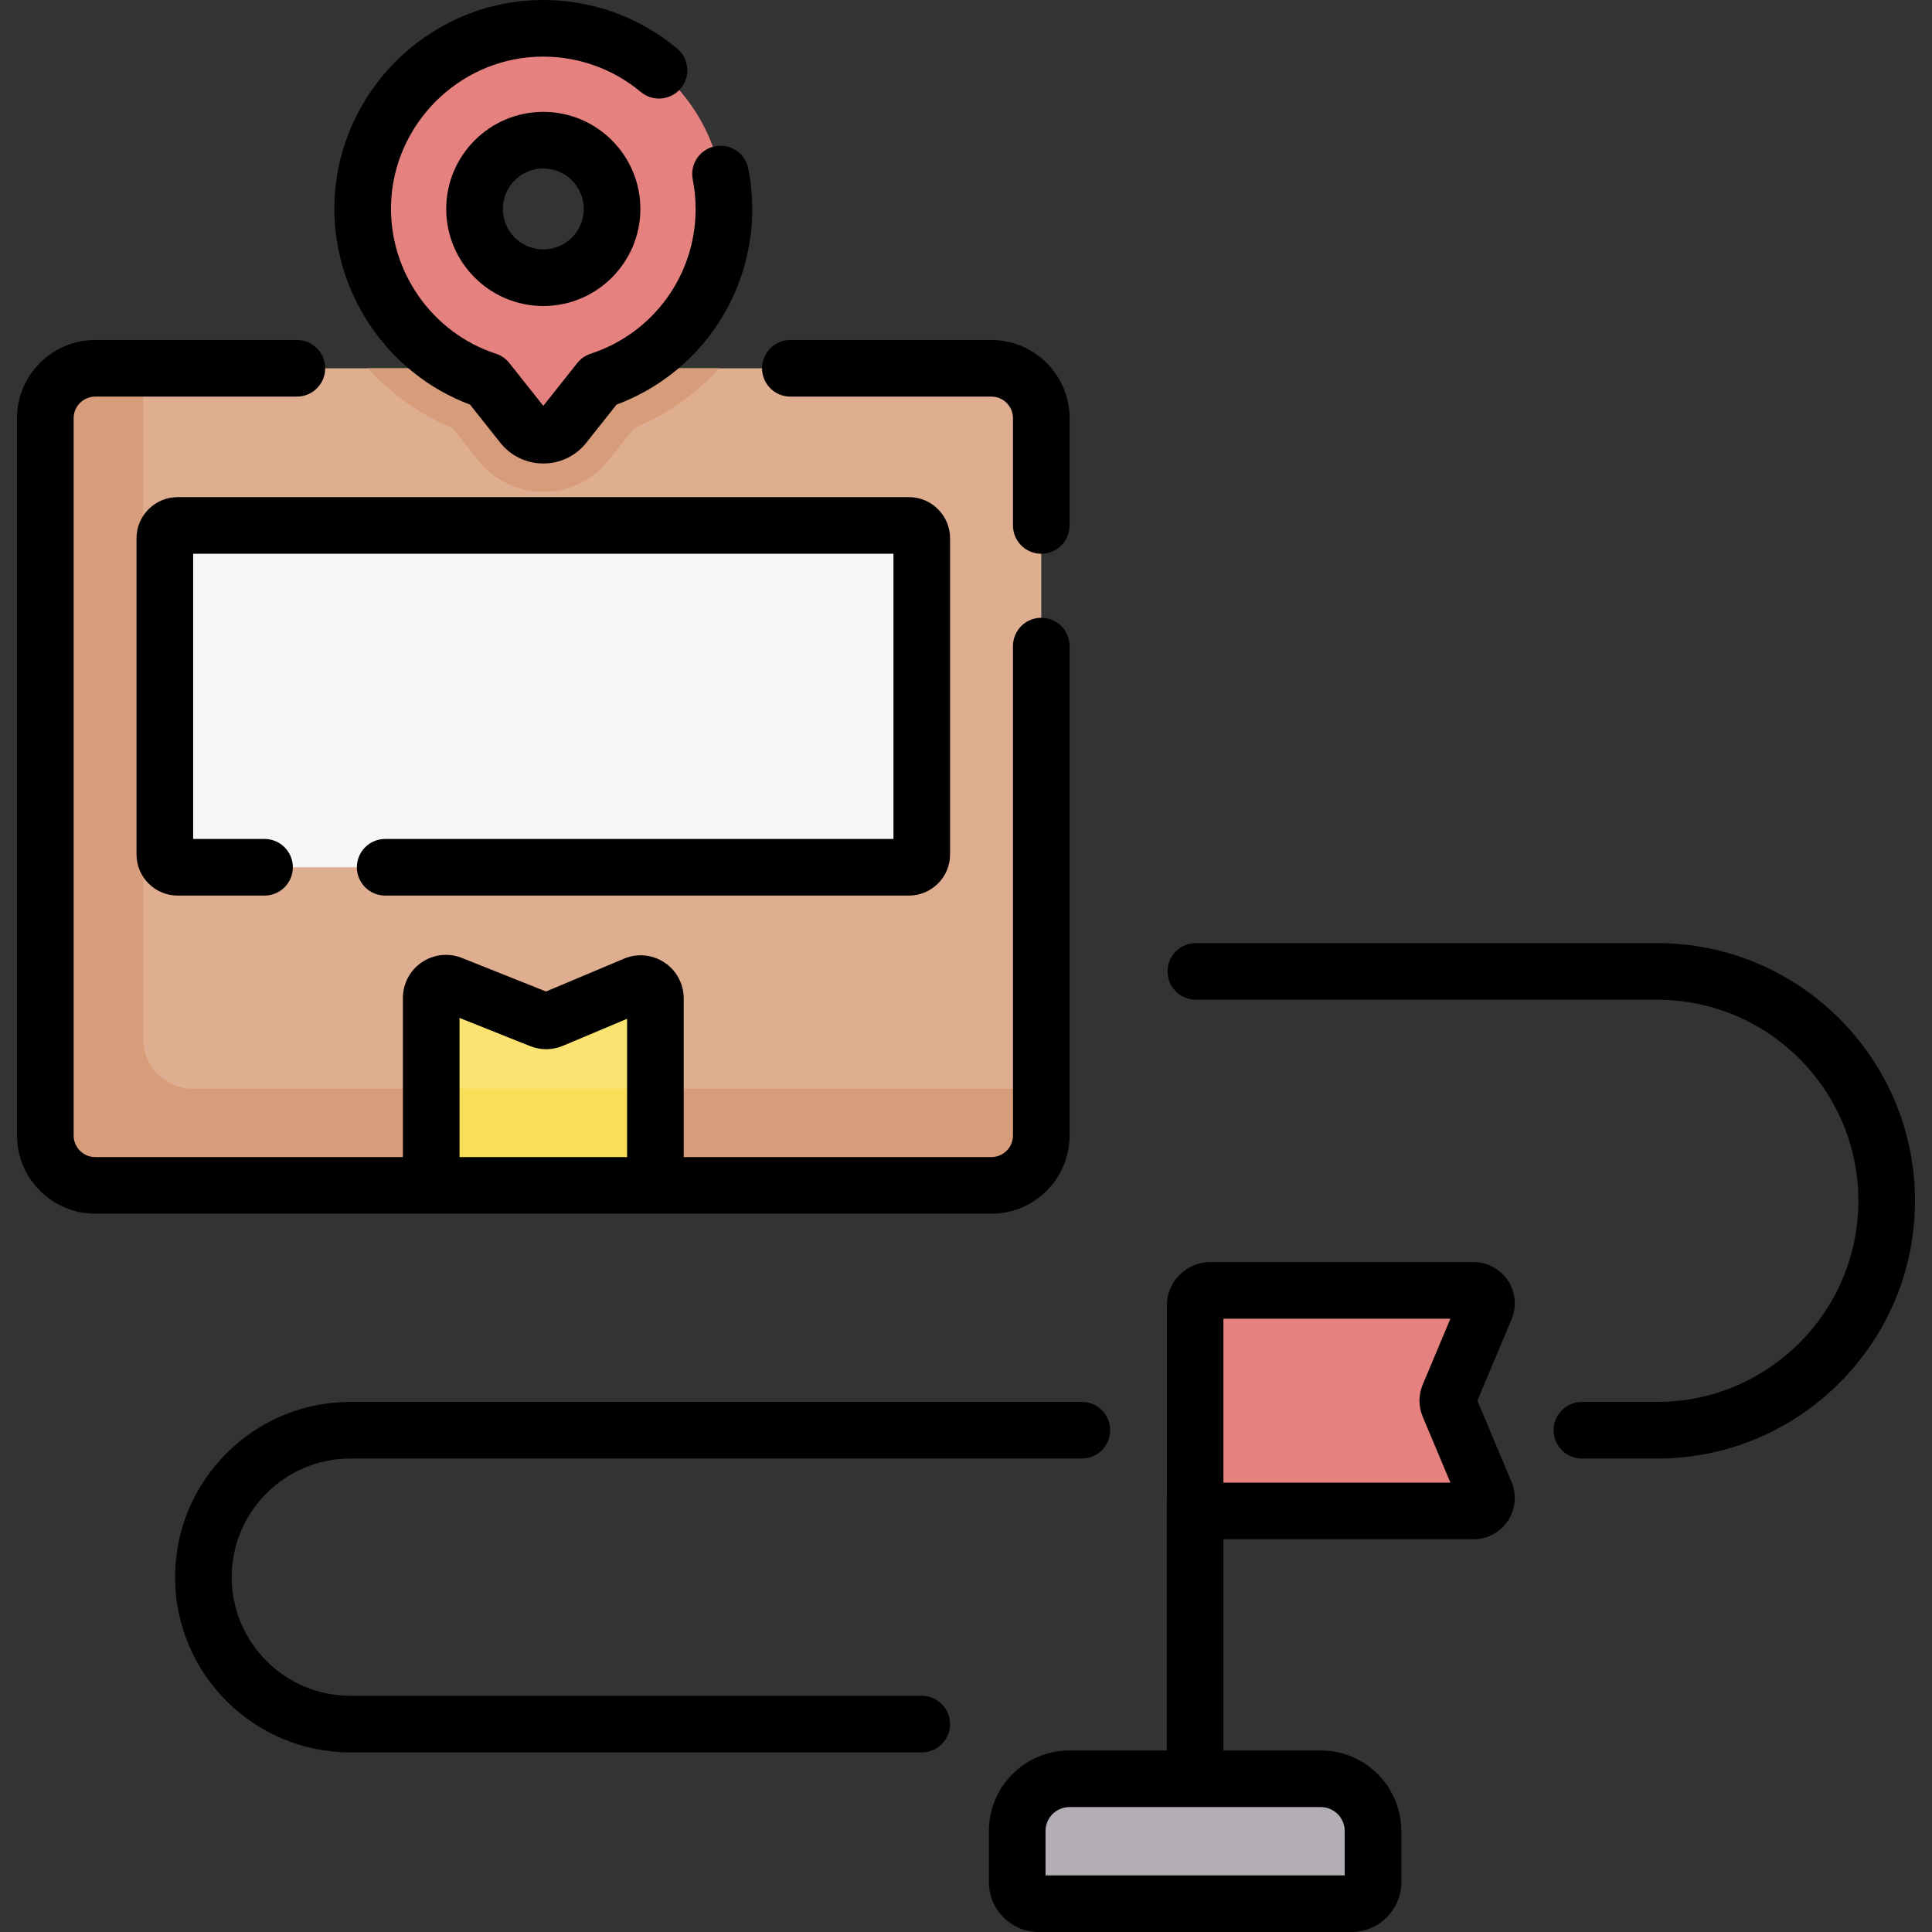
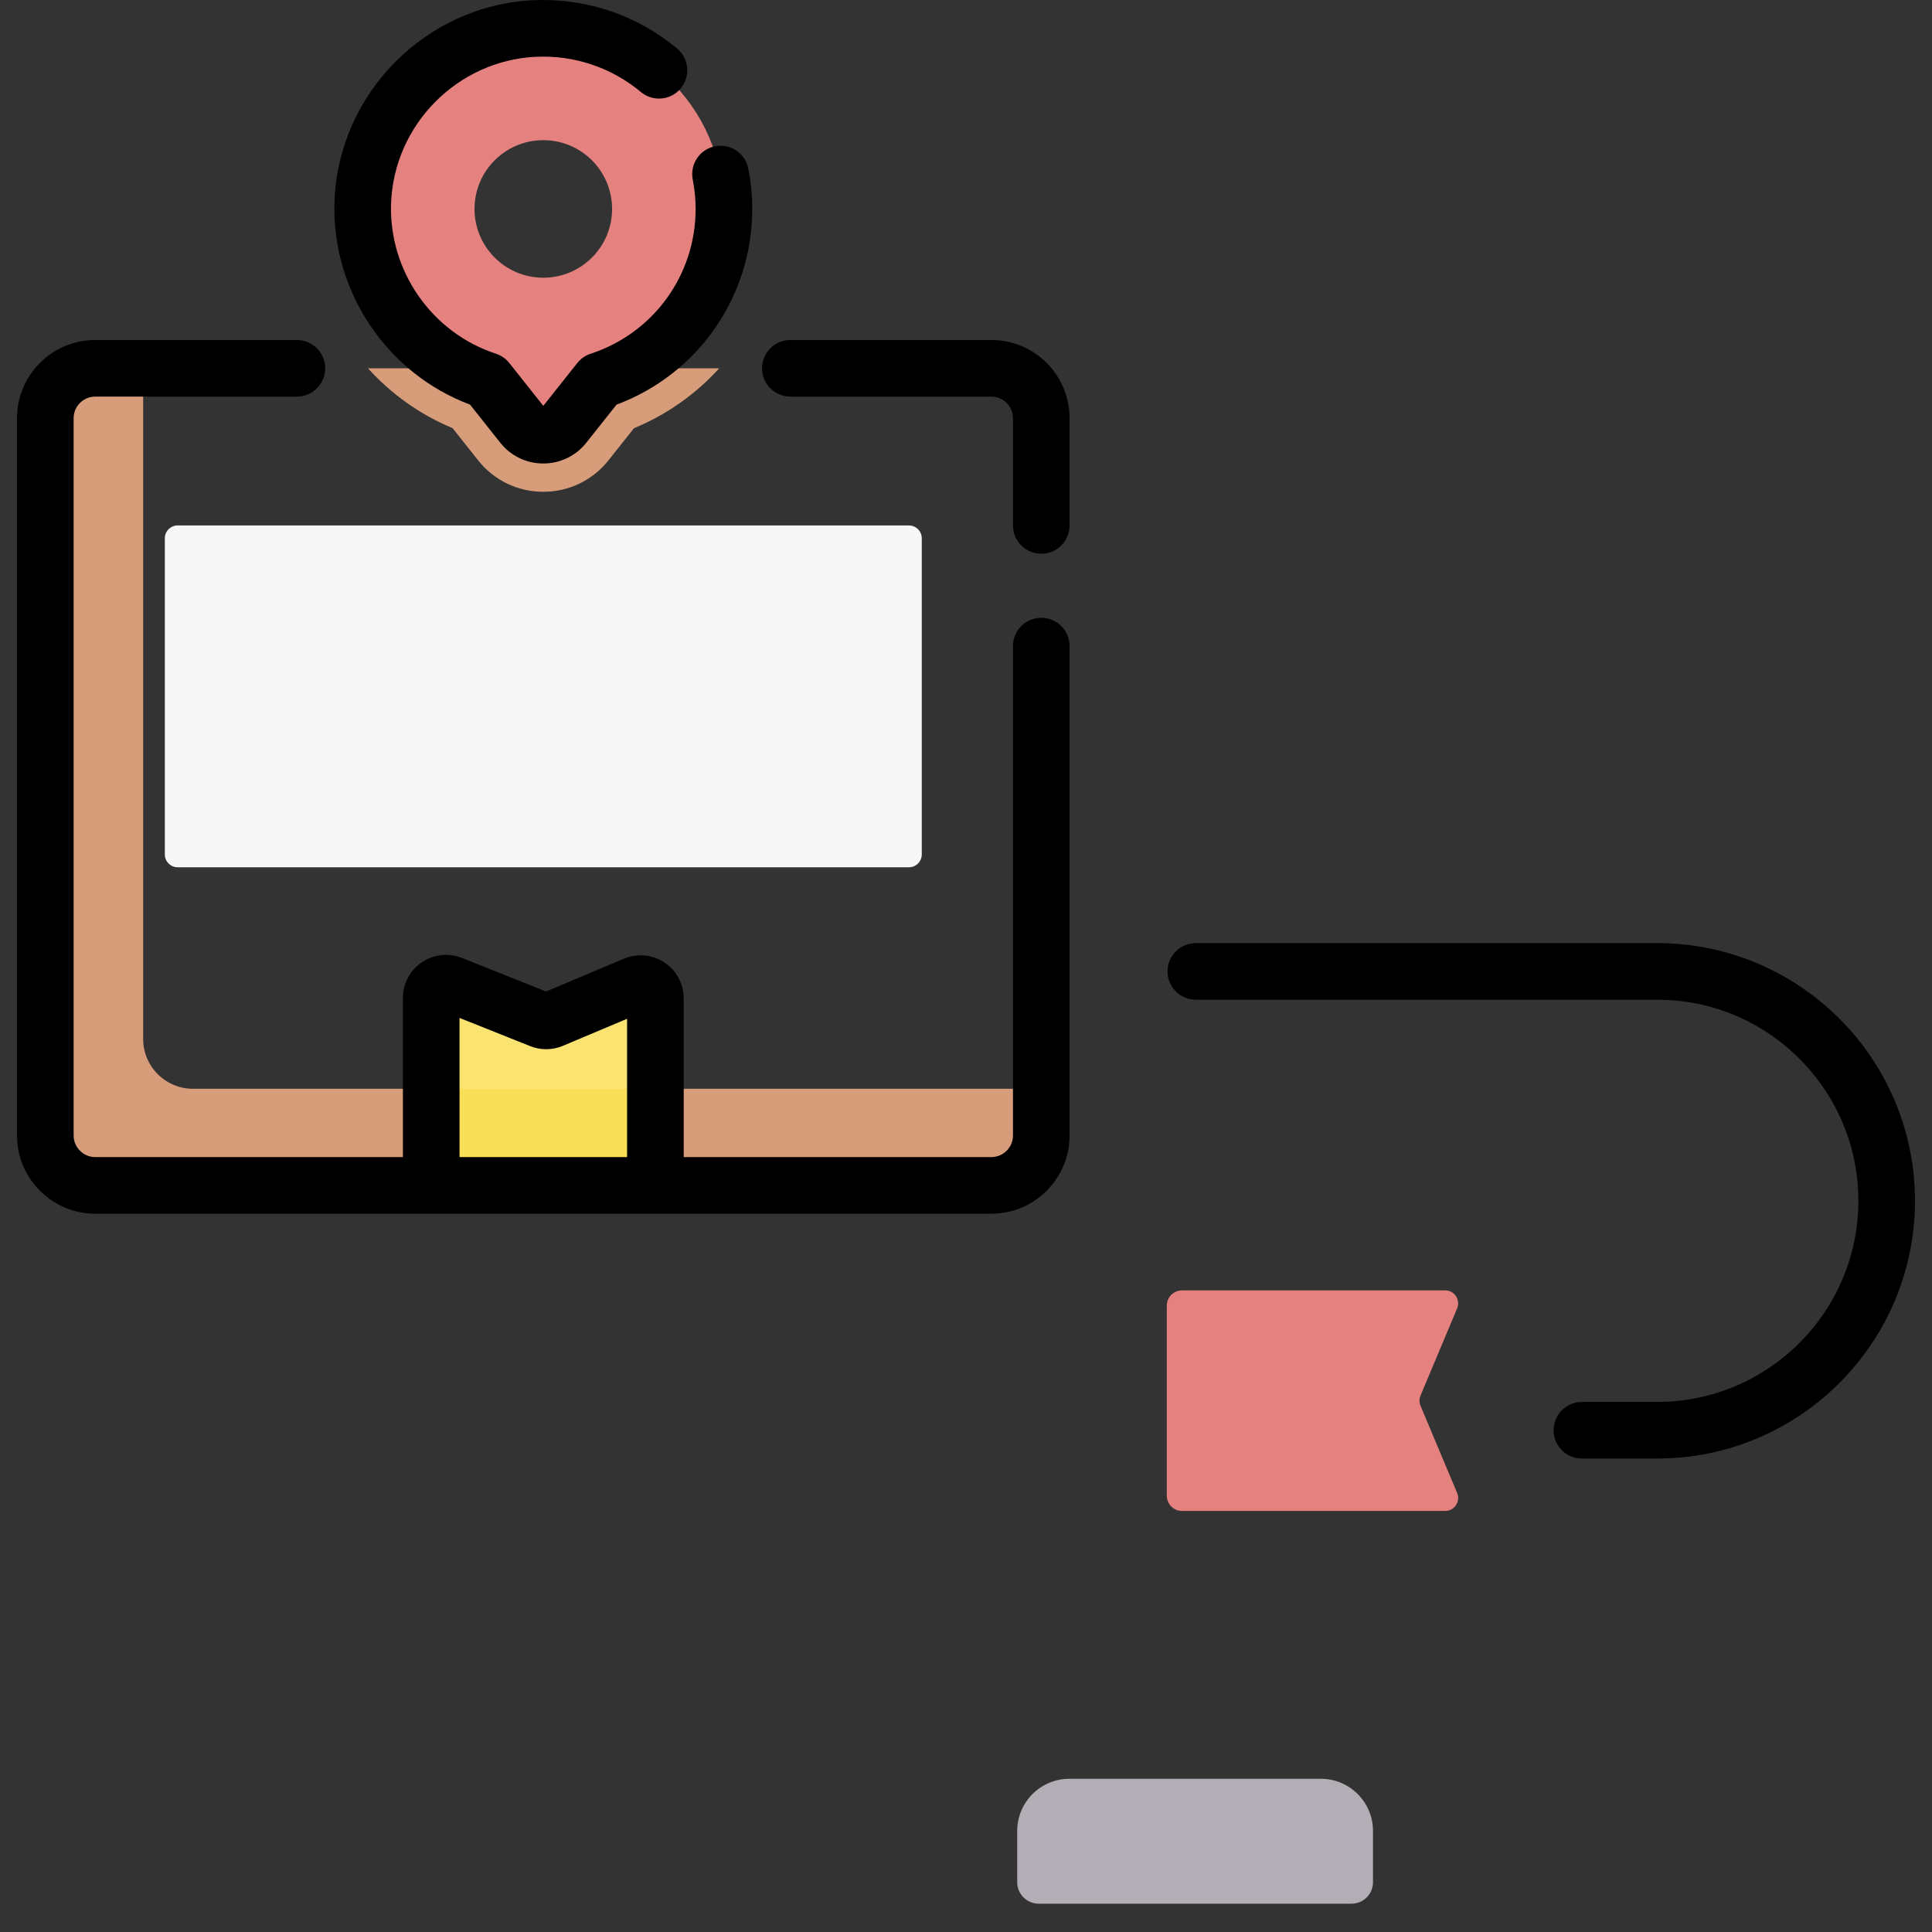
<svg xmlns="http://www.w3.org/2000/svg" id="Capa_1" enable-background="new 0 0 511.889 511.889" height="512" viewBox="0 0 511.889 511.889" width="512">
  <rect x="0" y="0" width="511.889" height="511.889" fill="#333333" stroke="none" />
  <g>
    <g>
-       <path d="m262.669 97.583h-237.439c-7.302 0-13.22 5.919-13.22 13.221v190.046c0 7.302 5.919 13.22 13.22 13.22h38.224v-11.12h207.466v8.22c3.026-2.423 4.969-6.142 4.969-10.32v-190.046c.001-7.302-5.918-13.221-13.22-13.221z" fill="#dfae91" />
      <g>
        <path d="m51.147 288.479c-7.302 0-13.22-5.919-13.22-13.22v-177.676h-12.697c-7.302 0-13.22 5.919-13.22 13.221v190.046c0 7.302 5.919 13.22 13.22 13.22h89.021l7.189-5.805h45.345l6.863 5.805h89.021c7.302 0 13.22-5.919 13.22-13.22v-12.371z" fill="#d79c7a" />
        <path d="m173.648 314.07h-59.397v-49.663c0-2.766 2.792-4.658 5.361-3.633l23.647 9.436c.954.381 2.02.371 2.968-.028l21.992-9.26c2.578-1.086 5.429.807 5.429 3.605z" fill="#fbe372" />
        <path d="m240.828 229.785h-193.757c-1.876 0-3.397-1.521-3.397-3.397v-83.774c0-1.876 1.521-3.397 3.397-3.397h193.757c1.876 0 3.397 1.521 3.397 3.397v83.774c0 1.876-1.521 3.397-3.397 3.397z" fill="#f8f7f8" />
        <g id="XMLID_264_">
          <g>
            <path d="m119.918 113.443 6.762 8.526c4.207 5.295 10.5 8.333 17.267 8.333 6.756 0 13.047-3.03 17.28-8.341l6.75-8.51c8.783-3.622 16.44-9.092 22.581-15.867h-93.064c6.128 6.77 13.733 12.254 22.424 15.859z" fill="#d79c7a" />
            <path d="m191.805 55.36c0 21.24-13.83 39.23-32.98 45.49l-9.35 11.79c-2.83 3.55-8.23 3.55-11.05 0l-9.35-11.79c-19.65-6.42-33.7-25.2-32.96-47.16.85-24.75 20.83-44.99 45.56-46.14 27.47-1.27 50.13 20.62 50.13 47.81zm-29.63 0c0-10.06-8.16-18.22-18.23-18.22-10.06 0-18.22 8.16-18.22 18.22s8.16 18.22 18.22 18.22c10.07 0 18.23-8.16 18.23-18.22z" fill="#e5827f" />
          </g>
        </g>
        <path d="m358.088 504.389h-82.883c-3.144 0-5.693-2.549-5.693-5.693v-13.572c0-7.64 6.194-13.834 13.834-13.834h66.601c7.64 0 13.834 6.194 13.834 13.834v13.572c0 3.145-2.549 5.693-5.693 5.693z" fill="#b3adb5" />
        <path d="m382.906 400.329h-69.711c-2.236 0-4.048-1.813-4.048-4.049v-50.34c0-2.236 1.813-4.048 4.048-4.048h69.711c2.455 0 4.117 2.501 3.167 4.764l-9.711 23.125c-.357.851-.357 1.809 0 2.66l9.711 23.125c.95 2.262-.712 4.763-3.167 4.763z" fill="#e5827f" />
      </g>
      <path d="m114.251 288.479h59.397v25.591h-59.397z" fill="#f9de58" />
    </g>
    <g>
      <path d="m209.406 105.083h53.264c3.154 0 5.72 2.566 5.72 5.721v28.414c0 4.142 3.357 7.5 7.5 7.5s7.5-3.358 7.5-7.5v-28.414c0-11.425-9.295-20.721-20.72-20.721h-53.264c-4.143 0-7.5 3.358-7.5 7.5s3.358 7.5 7.5 7.5z" />
      <path d="m262.67 321.57c11.425 0 20.72-9.295 20.72-20.72v-129.67c0-4.142-3.357-7.5-7.5-7.5s-7.5 3.358-7.5 7.5v129.67c0 3.154-2.565 5.72-5.72 5.72h-81.521v-42.043c0-3.833-1.906-7.386-5.1-9.506-3.191-2.121-7.209-2.498-10.74-1.011l-20.636 8.689-22.281-8.89c-3.517-1.405-7.493-.975-10.631 1.152-3.137 2.125-5.01 5.657-5.01 9.446v42.163h-81.521c-3.154 0-5.721-2.566-5.721-5.72v-190.046c0-3.154 2.566-5.721 5.721-5.721h53.432c4.143 0 7.5-3.358 7.5-7.5s-3.357-7.5-7.5-7.5h-53.432c-11.426 0-20.721 9.295-20.721 20.721v190.046c0 11.425 9.295 20.72 20.721 20.72zm-140.919-51.867 18.729 7.473c2.804 1.12 5.879 1.09 8.658-.082l17.011-7.163v36.639h-44.397v-36.867z" />
      <path d="m124.544 107.207 8.008 10.092c2.777 3.499 6.933 5.506 11.399 5.505s8.621-2.007 11.396-5.506l8.006-10.089c21.602-8.065 35.956-28.615 35.956-51.85 0-3.549-.352-7.145-1.045-10.686-.796-4.064-4.725-6.716-8.802-5.919-4.064.796-6.715 4.736-5.919 8.801.508 2.595.766 5.22.766 7.804 0 17.508-11.178 32.924-27.813 38.361-1.397.457-2.631 1.315-3.545 2.467l-9.002 11.344-9.001-11.344c-.914-1.152-2.146-2.01-3.545-2.467-16.971-5.547-28.398-21.905-27.789-39.778.71-20.85 17.583-37.936 38.412-38.897 10.139-.47 20.002 2.845 27.768 9.331 3.18 2.655 7.909 2.231 10.563-.949 2.655-3.179 2.231-7.909-.948-10.564-10.654-8.899-24.186-13.448-38.075-12.803-28.583 1.32-51.736 24.764-52.712 53.371-.808 23.728 13.859 45.509 35.922 53.776z" />
-       <path d="m118.228 55.359c0 14.183 11.539 25.721 25.722 25.721s25.721-11.539 25.721-25.721-11.538-25.721-25.721-25.721-25.722 11.538-25.722 25.721zm36.443 0c0 5.912-4.81 10.721-10.721 10.721-5.912 0-10.722-4.81-10.722-10.721s4.81-10.721 10.722-10.721c5.911 0 10.721 4.809 10.721 10.721z" />
-       <path d="m244.224 449.303h-151.403c-17.33 0-31.43-14.099-31.43-31.43s14.1-31.43 31.43-31.43h193.825c4.143 0 7.5-3.358 7.5-7.5s-3.357-7.5-7.5-7.5h-193.825c-25.602 0-46.43 20.829-46.43 46.43s20.828 46.43 46.43 46.43h151.403c4.143 0 7.5-3.358 7.5-7.5s-3.357-7.5-7.5-7.5z" />
      <path d="m439.099 249.88h-122.259c-4.143 0-7.5 3.358-7.5 7.5s3.357 7.5 7.5 7.5h122.259c29.379 0 53.281 23.902 53.281 53.282s-23.902 53.282-53.281 53.282h-19.968c-4.143 0-7.5 3.358-7.5 7.5s3.357 7.5 7.5 7.5h19.968c37.65 0 68.281-30.631 68.281-68.282s-30.631-68.282-68.281-68.282z" />
-       <path d="m399.513 339.273c-2.032-3.057-5.437-4.881-9.106-4.881h-69.711c-6.368 0-11.549 5.181-11.549 11.548v117.851h-25.8c-11.764 0-21.334 9.57-21.334 21.334v13.572c0 7.274 5.918 13.193 13.192 13.193h82.884c7.274 0 13.192-5.918 13.192-13.193v-13.572c0-11.764-9.57-21.334-21.334-21.334h-25.801v-55.962h66.26c3.67 0 7.074-1.825 9.106-4.881 2.031-3.057 2.396-6.902.976-10.288l-9.051-21.55 9.051-21.551c1.421-3.384 1.057-7.23-.975-10.286zm-43.232 145.852v11.765h-79.269v-11.765c0-3.493 2.842-6.334 6.334-6.334h66.601c3.492 0 6.334 2.841 6.334 6.334zm20.665-109.781 7.344 17.485h-60.144v-35.737-7.7h60.144l-7.343 17.483c-1.131 2.691-1.131 5.779-.001 8.469z" />
-       <path d="m102.054 222.285c-4.143 0-7.5 3.358-7.5 7.5s3.357 7.5 7.5 7.5h138.774c6.009 0 10.896-4.888 10.896-10.896v-83.774c0-6.009-4.888-10.897-10.896-10.897h-193.757c-6.009 0-10.896 4.888-10.896 10.897v83.774c0 6.008 4.888 10.896 10.896 10.896h23.021c4.143 0 7.5-3.358 7.5-7.5s-3.357-7.5-7.5-7.5h-18.917v-75.567h185.55v75.567z" />
    </g>
  </g>
</svg>